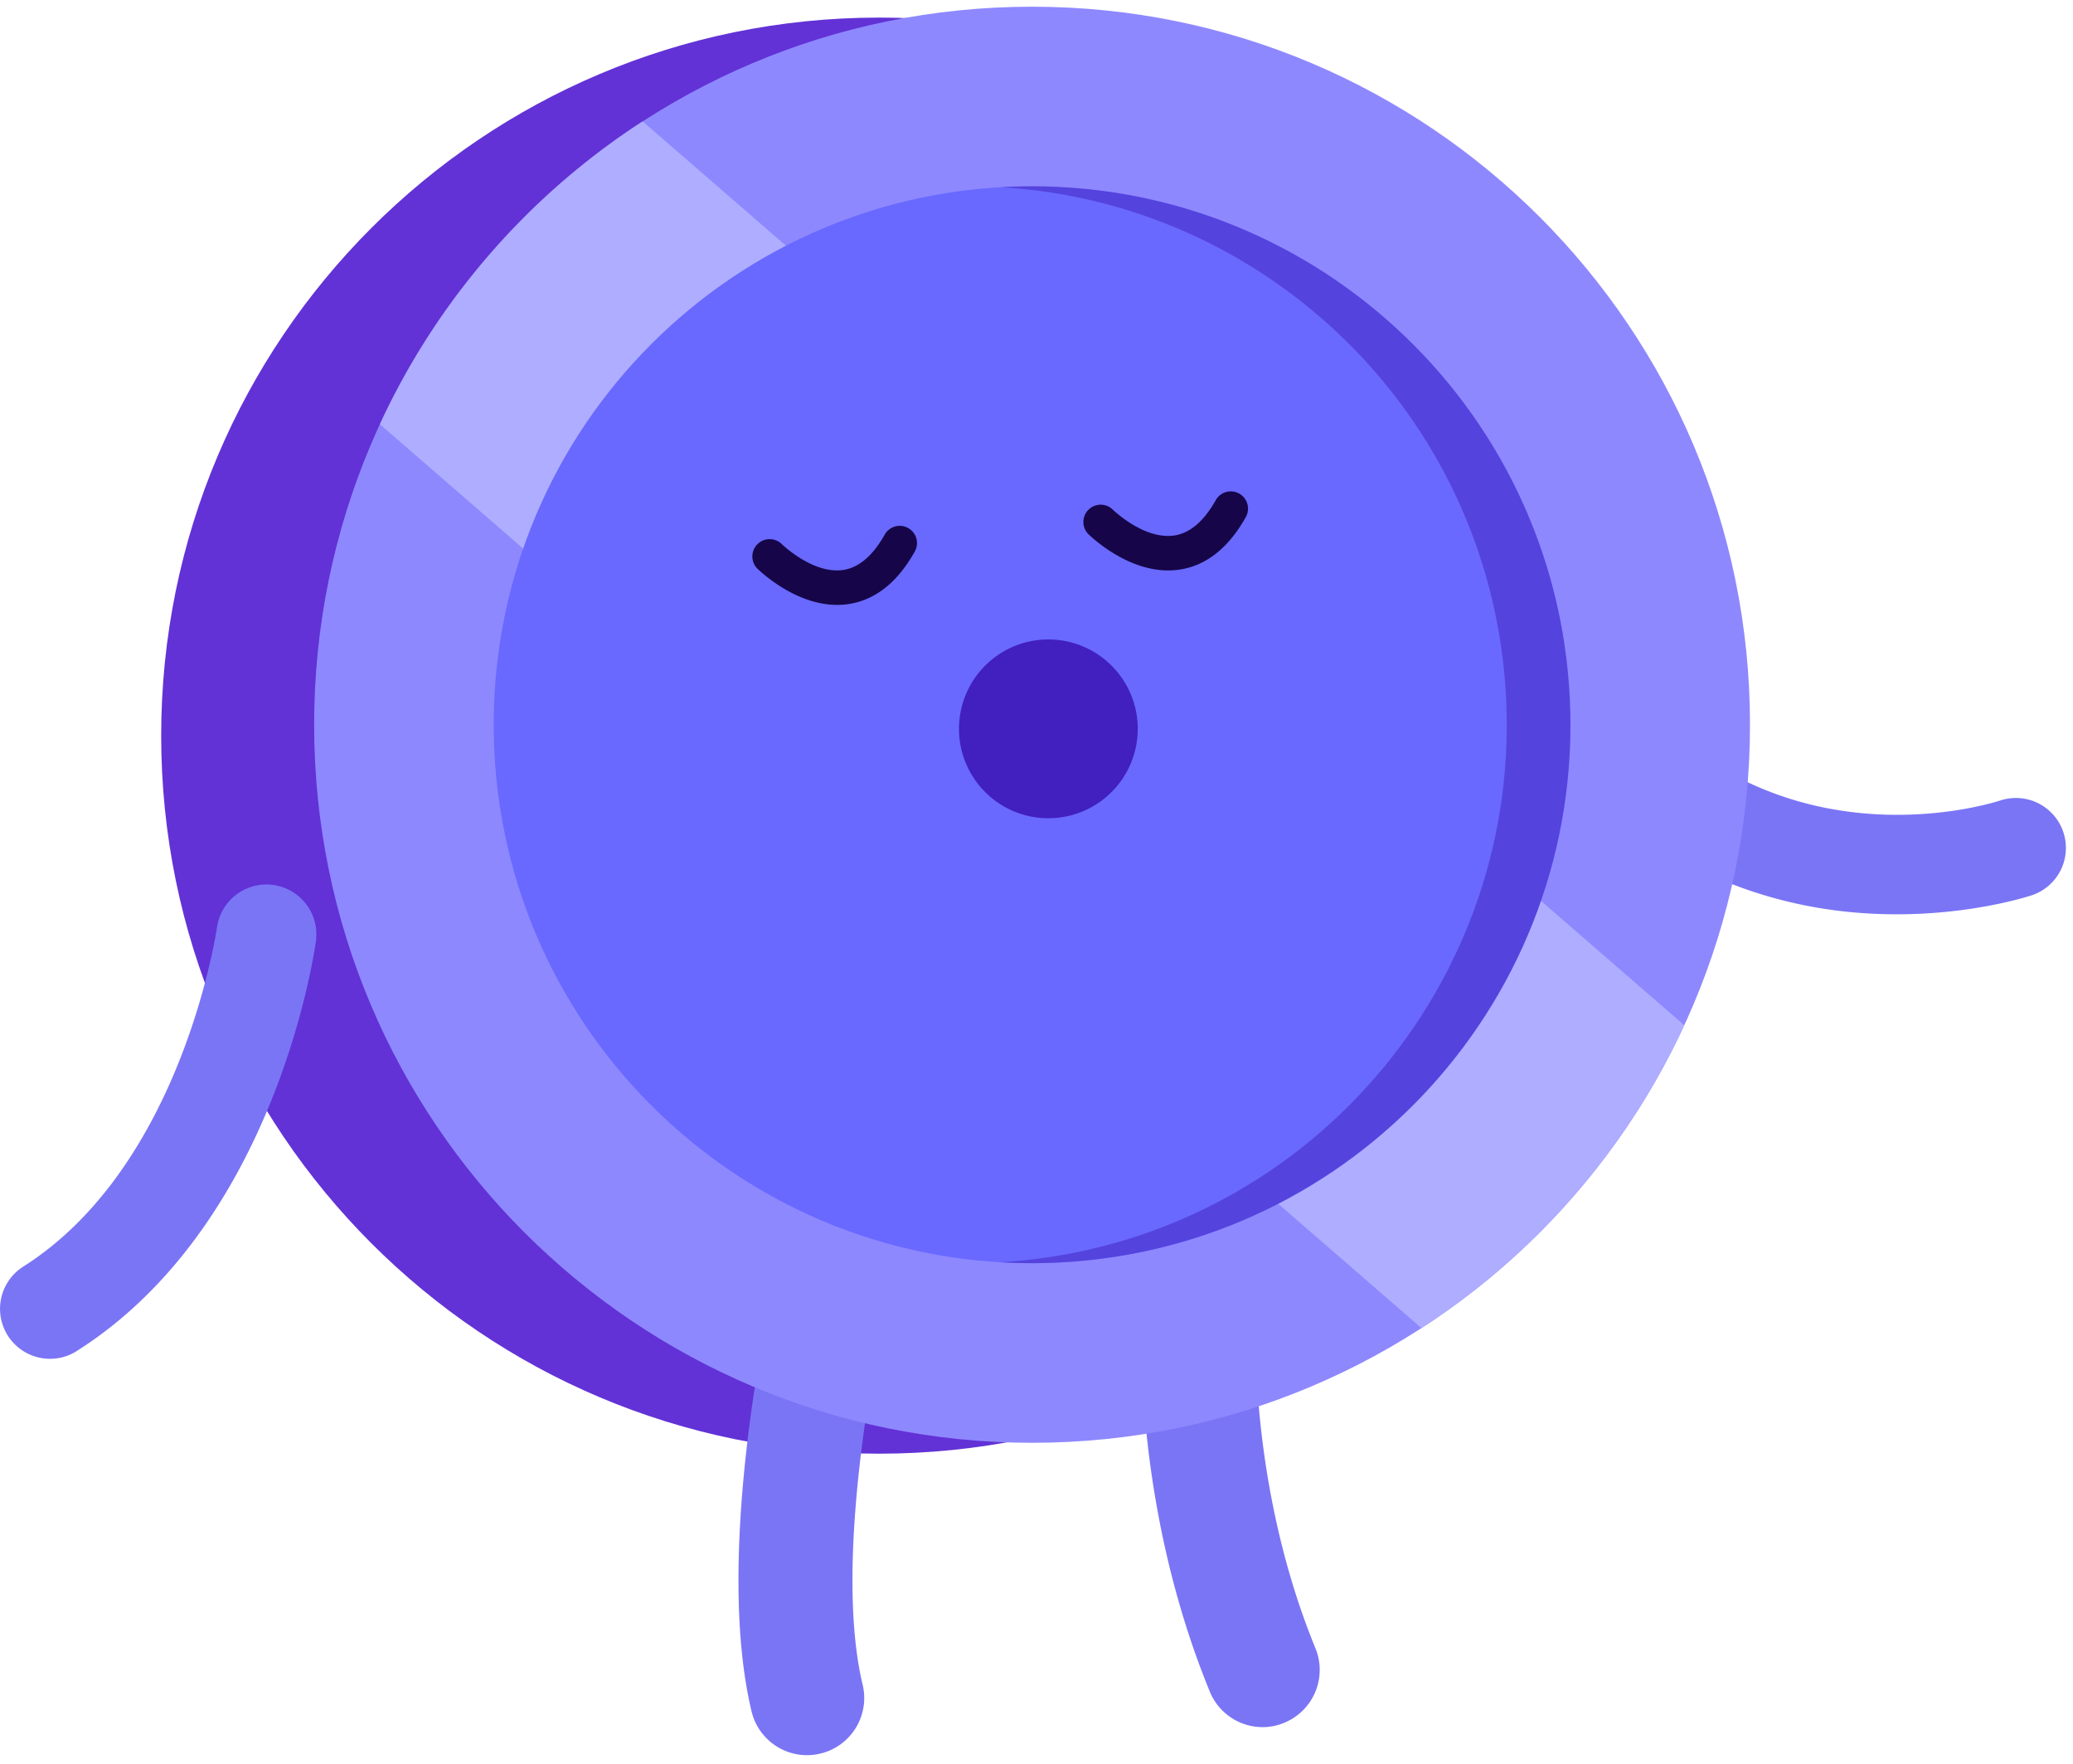
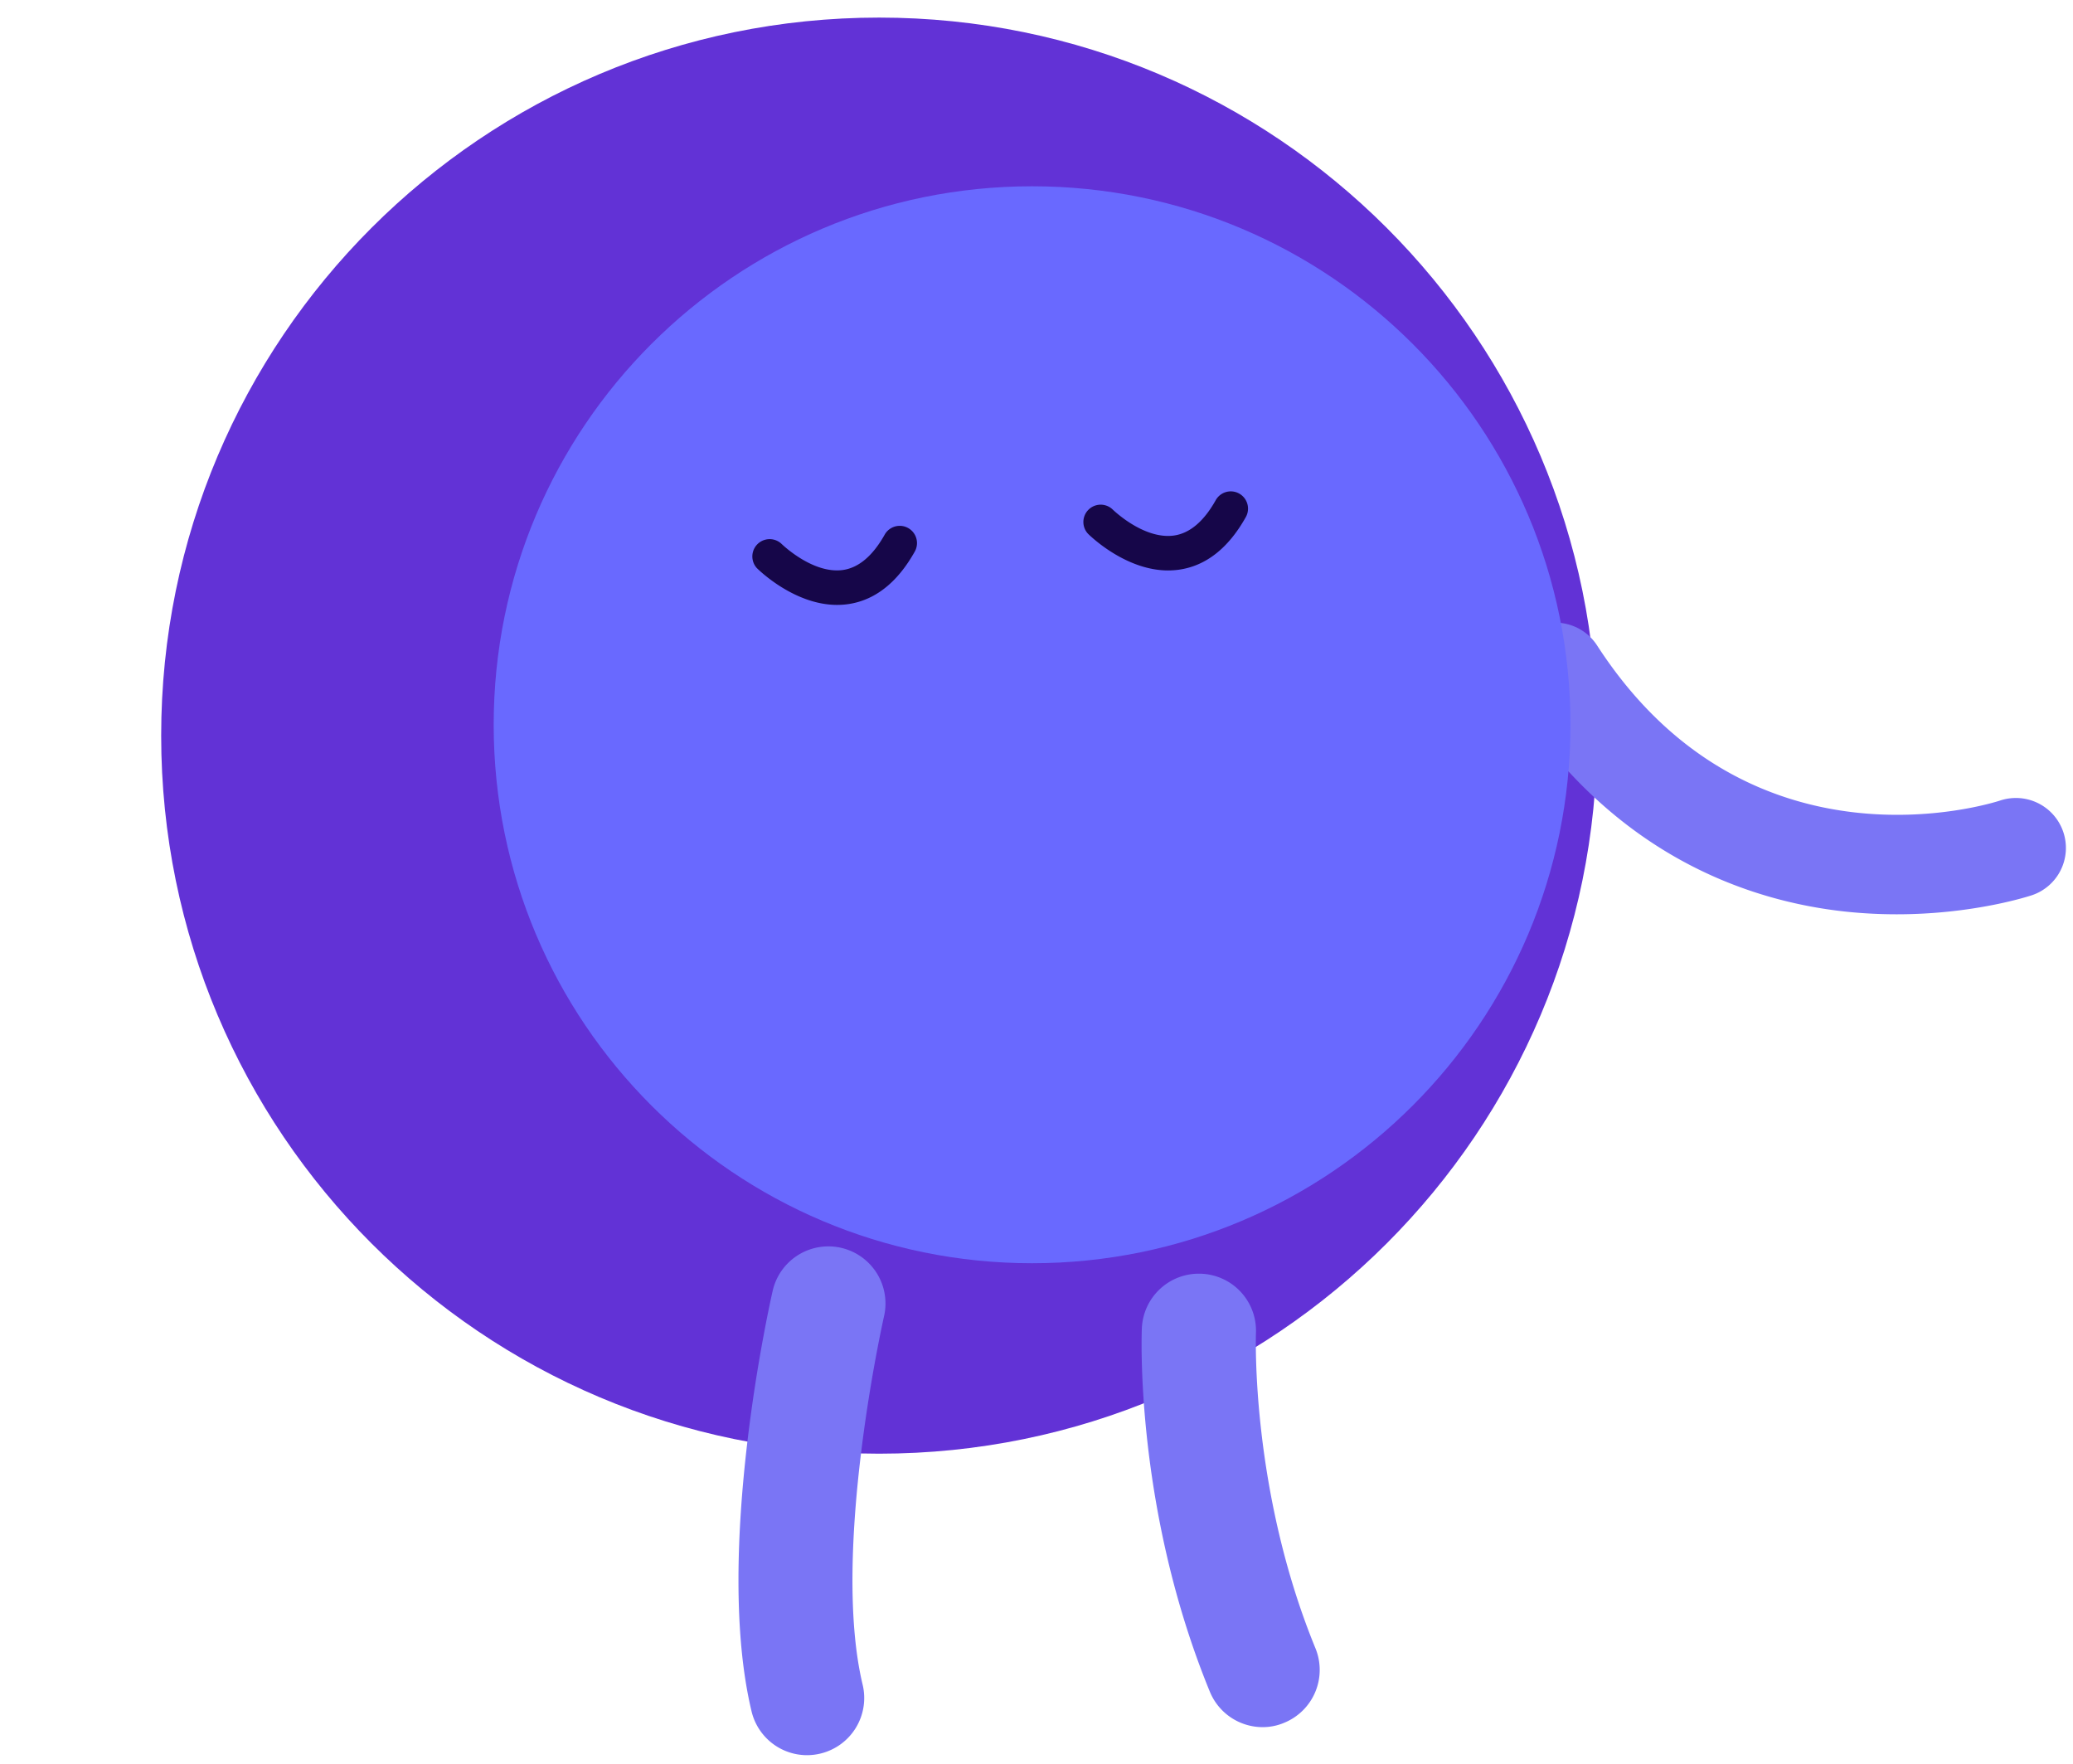
<svg xmlns="http://www.w3.org/2000/svg" width="161" height="137" viewBox="0 0 161 137" fill="none">
  <path d="M68.276 112.882c30.794 0 55.758-24.963 55.758-55.758 0-30.794-24.964-55.758-55.758-55.758-30.794 0-55.758 24.964-55.758 55.758 0 30.795 24.963 55.758 55.758 55.758z" fill="#6232D6" />
  <path d="M62.678 136.294a4.434 4.434 0 01-4.308-3.402c-2.958-12.354 1.464-31.896 1.656-32.724a4.436 4.436 0 018.646 1.986c-.06.258-4.14 18.372-1.674 28.668a4.437 4.437 0 01-3.276 5.346 4.512 4.512 0 01-1.044.126zm35.388-2.178a4.433 4.433 0 01-4.104-2.754c-5.802-14.136-5.304-27.642-5.28-28.212a4.433 4.433 0 014.62-4.242 4.43 4.43 0 014.242 4.608c-.006.132-.414 12.21 4.62 24.474a4.434 4.434 0 01-2.418 5.784 4.25 4.25 0 01-1.68.342zm49.248-63.119c-1.242 0-2.562-.06-3.936-.204-7.452-.792-17.982-4.29-25.854-16.458a3.878 3.878 0 011.152-5.364 3.878 3.878 0 015.364 1.152c11.772 18.192 30.522 12.294 31.314 12.036a3.884 3.884 0 014.896 2.46 3.873 3.873 0 01-2.436 4.896c-.222.072-4.5 1.482-10.5 1.482z" fill="#7A75F5" />
-   <path d="M80.156 112.037c30.794 0 55.758-24.964 55.758-55.759 0-30.794-24.964-55.757-55.758-55.757-30.794 0-55.758 24.963-55.758 55.758 0 30.794 24.964 55.758 55.758 55.758z" fill="#8E88FF" />
-   <path d="M130.808 79.613a56.012 56.012 0 01-20.406 23.52L29.504 32.945A56.009 56.009 0 0149.91 9.425l80.898 70.188z" fill="#AFADFF" />
  <path d="M80.156 98.093c23.093 0 41.814-18.721 41.814-41.814 0-23.094-18.721-41.814-41.814-41.814s-41.814 18.72-41.814 41.814c0 23.093 18.72 41.814 41.814 41.814z" fill="#6969FF" />
-   <path d="M3.884 105.515a3.882 3.882 0 01-2.082-7.158c12.384-7.848 15.03-26.22 15.06-26.406a3.879 3.879 0 017.686 1.038c-.12.9-3.12 22.122-18.594 31.926a3.85 3.85 0 01-2.07.6z" fill="#7A75F5" />
  <path d="M65.012 46.972c-3.336 0-6.102-2.73-6.228-2.855a1.344 1.344 0 011.902-1.896c.036.036 2.43 2.37 4.782 2.04 1.224-.175 2.316-1.099 3.24-2.742a1.34 1.34 0 012.34 1.308c-1.356 2.424-3.114 3.803-5.226 4.092a6.26 6.26 0 01-.81.053zm25.71-2.675c-3.336 0-6.102-2.73-6.228-2.856a1.344 1.344 0 011.902-1.896c.024.024 2.418 2.37 4.782 2.04 1.224-.175 2.316-1.093 3.24-2.742a1.34 1.34 0 012.34 1.307c-1.356 2.425-3.114 3.805-5.226 4.093-.27.035-.54.053-.81.053z" fill="#160649" />
-   <path d="M81.338 63.538a6.942 6.942 0 100-13.883 6.942 6.942 0 000 13.883z" fill="#421FBF" />
-   <path opacity=".5" d="M121.862 53.32c-1.62-22.854-21.318-40.103-44.124-38.784 20.646 1.225 37.68 17.599 39.18 38.785 1.632 23.034-15.714 43.032-38.748 44.663-.18.013-.36.025-.54.03 1.8.109 3.63.103 5.484-.03 23.034-1.631 40.38-21.623 38.748-44.663z" fill="#421FBF" />
</svg>